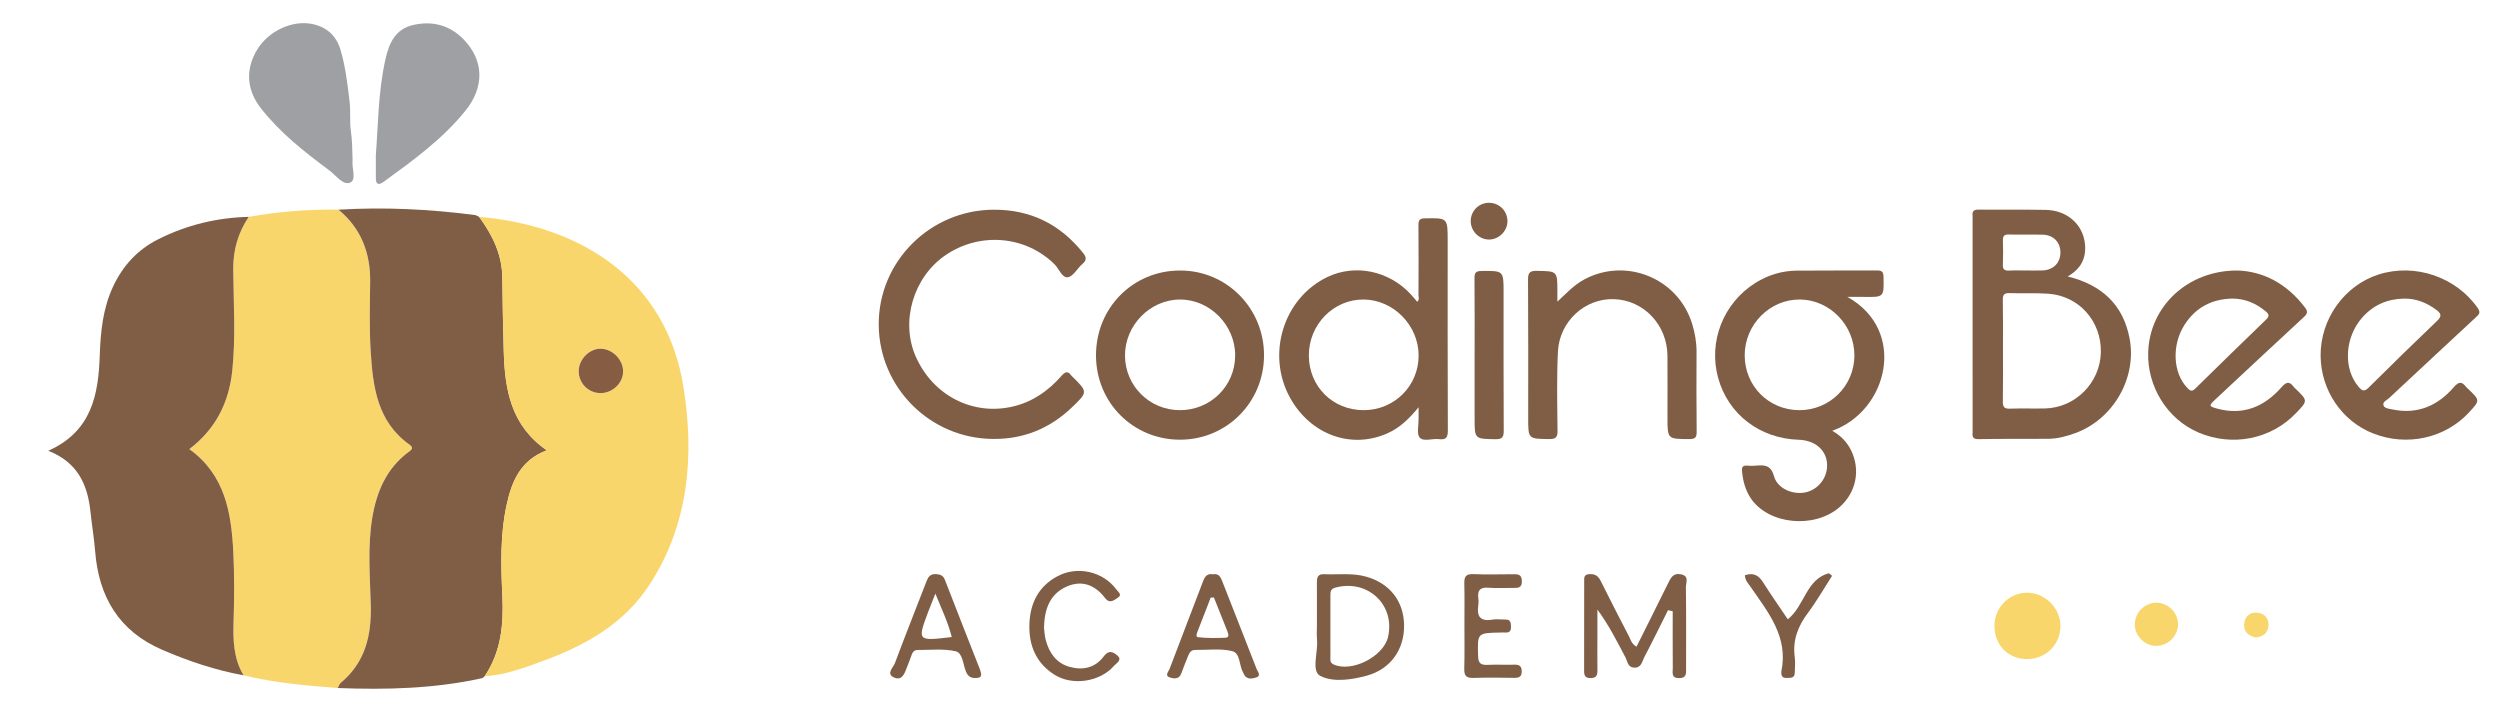
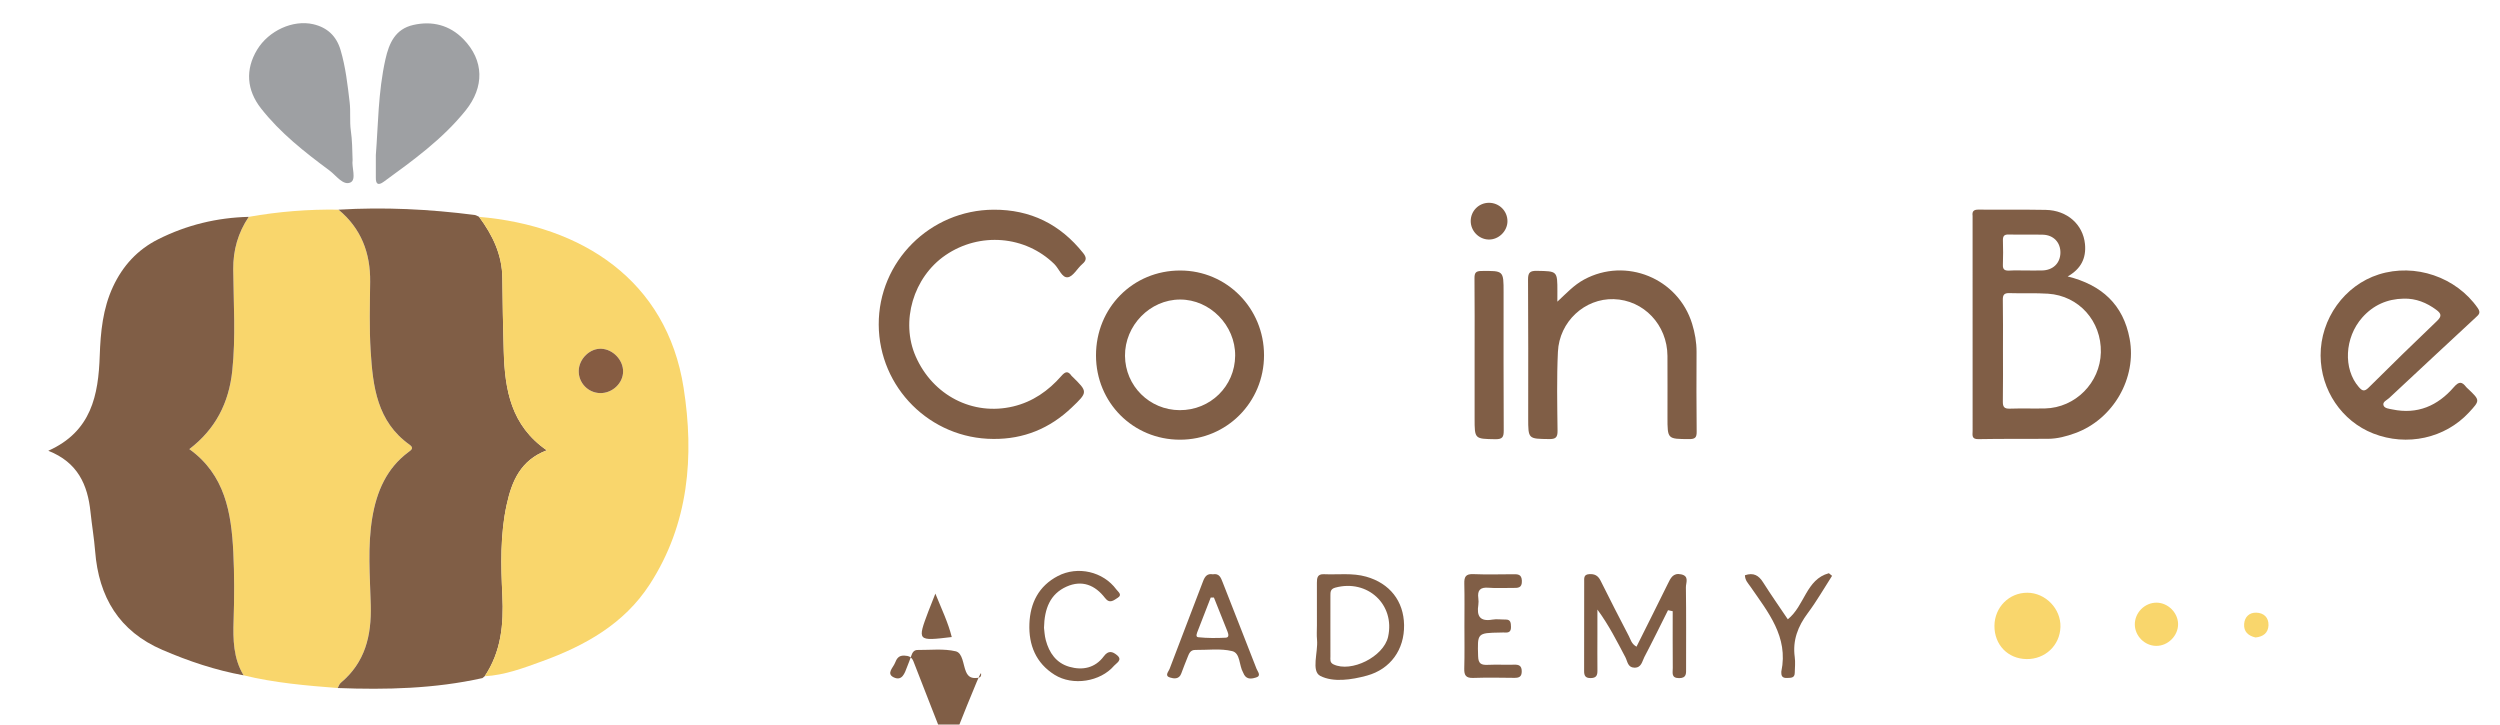
<svg xmlns="http://www.w3.org/2000/svg" id="Layer_1" x="0px" y="0px" viewBox="0 0 1080 313" style="enable-background:new 0 0 1080 313;" xml:space="preserve">
  <style type="text/css">	.st0{fill:#F9D66C;}	.st1{fill:#805E46;}	.st2{fill:#865C42;}	.st3{fill:#9EA0A3;}</style>
  <g>
    <g>
      <path class="st0" d="M931.7,260.35c4.88,0.07,9.14,4.29,9.23,9.18c0.09,5.09-4.41,9.59-9.51,9.49c-4.94-0.08-9.1-4.25-9.18-9.18   C922.18,264.67,926.52,260.3,931.7,260.35z" />
      <path class="st0" d="M974.39,275.39c-3.1-0.7-5.18-2.5-4.92-5.86c0.23-3.01,2.23-4.96,5.26-4.86c3.22,0.09,5.37,2.07,5.26,5.45   C979.86,273.43,977.69,275.07,974.39,275.39z" />
      <path class="st0" d="M875.49,284.72c-8.11-0.1-13.96-6.19-13.89-14.39c0.08-8.01,6.33-14.28,14.18-14.27   c7.9,0.01,14.61,6.98,14.33,14.85C889.85,278.83,883.48,284.83,875.49,284.72z" />
      <path class="st1" d="M753.81,248.51c3.74-1.29,5.99,0.1,7.86,3.08c3.44,5.43,7.12,10.69,10.66,15.94   c7.28-5.78,7.88-17.28,17.75-19.9c0.46,0.38,0.93,0.76,1.37,1.13c-3.46,5.36-6.64,10.96-10.45,16.05   c-4.32,5.76-6.65,11.82-5.67,19.05c0.31,2.24,0.05,4.58,0,6.86c-0.05,2.27-1.73,2.07-3.27,2.16c-1.62,0.09-2.58-0.48-2.52-2.24   c0-0.18-0.05-0.38,0-0.57c3.14-15.02-5.78-25.63-13.41-36.73C755.19,251.96,753.86,250.74,753.81,248.51z" />
      <path class="st1" d="M720.58,263.61c-3.38,6.74-6.69,13.54-10.21,20.22c-0.98,1.85-1.24,4.72-4.38,4.6   c-2.84-0.1-2.91-2.76-3.81-4.47c-3.64-6.89-7.11-13.84-12.1-20.63c0,3.63,0,7.25,0,10.88c0,5.16-0.05,10.34,0.01,15.49   c0.03,2.07-0.52,3.2-2.87,3.23c-2.36,0.05-2.91-1.06-2.88-3.14c0.05-12.82,0.01-25.64,0.03-38.46c0-1.49-0.26-3.12,2.09-3.29   c2.39-0.17,3.87,0.57,5,2.83c3.98,8.05,8.11,16.03,12.25,24.01c0.76,1.45,1.04,3.23,3.26,4.49c4.53-9.08,9.06-18.05,13.49-27.08   c1.23-2.52,2.28-4.93,5.79-4.17c3.64,0.77,2.02,3.66,2.06,5.6c0.16,11.67,0.08,23.35,0.08,35c0,2.15,0.29,4.23-3.01,4.23   c-3.57,0-2.71-2.44-2.74-4.36c-0.07-8.19-0.03-16.35-0.03-24.55C721.89,263.88,721.24,263.74,720.58,263.61z" />
      <path class="st1" d="M632.63,270.44c0-6.13,0.1-12.26-0.05-18.36c-0.07-2.83,0.59-4.17,3.78-4.06c5.73,0.23,11.49,0.09,17.23,0.05   c2.01-0.01,3.73-0.1,3.86,2.79c0.16,3.31-1.84,3.14-4.06,3.12c-3.44-0.05-6.91,0.21-10.34-0.08c-3.63-0.31-4.88,1.12-4.41,4.56   c0.12,0.94,0.14,1.93,0,2.87c-0.76,4.81,0.7,7.28,6.06,6.34c1.85-0.33,3.82,0,5.73-0.03c2.26-0.03,2.26,1.55,2.31,3.13   c0.05,1.59-0.5,2.58-2.28,2.48c-0.77-0.05-1.54,0-2.31,0.01c-10.08,0.18-9.91,0.18-9.6,10.26c0.09,3.23,1.37,3.8,4.12,3.69   c3.82-0.17,7.67,0.03,11.49-0.07c2.07-0.07,3.21,0.5,3.23,2.83c0.03,2.36-1.12,2.88-3.2,2.86c-5.93-0.08-11.87-0.17-17.8,0.03   c-3.13,0.1-3.91-1.17-3.83-4.04C632.74,282.68,632.63,276.55,632.63,270.44z" />
      <path class="st1" d="M568.91,270.1c0-6.12,0.03-12.25-0.01-18.35c-0.01-2.14,0.26-3.81,3.03-3.69c6.1,0.27,12.25-0.64,18.26,1.06   c10.17,2.87,16.22,10.54,16.37,20.91c0.16,10.6-5.88,19.02-15.99,21.82c-6.73,1.85-14.59,3-20.18,0.16   c-4.04-2.06-0.94-10.19-1.43-15.57C568.75,274.33,568.91,272.2,568.91,270.1z M574.73,270.46c0,4.4-0.03,8.76,0.01,13.16   c0.01,1.24-0.35,2.58,1.32,3.39c7.69,3.66,21.65-3.31,23.59-11.89c3.13-13.92-8.88-25.05-22.82-21.26   c-2.1,0.57-2.09,1.9-2.09,3.43C574.71,261.67,574.73,266.06,574.73,270.46z" />
      <path class="st1" d="M523.93,248.1c2.82-0.53,3.48,1.46,4.29,3.52c4.85,12.44,9.78,24.85,14.61,37.31   c0.46,1.19,2.19,3.01-0.18,3.74c-1.59,0.5-3.83,1.06-5.13-1.11c-0.2-0.33-0.31-0.7-0.5-1.03c-1.79-3.08-1.15-8.39-4.72-9.25   c-5.05-1.23-10.6-0.44-15.94-0.51c-2.24-0.03-2.75,1.75-3.39,3.31c-0.94,2.28-1.81,4.62-2.69,6.94c-0.94,2.5-3.18,2.19-4.84,1.67   c-2.48-0.77-0.63-2.53-0.18-3.72c4.79-12.68,9.7-25.3,14.5-37.97C520.54,249,521.54,247.67,523.93,248.1z M524.41,258.13   c-0.46,0-0.93,0-1.37,0c-1.85,4.76-3.72,9.51-5.54,14.27c-0.38,0.98-1.21,2.75,0.12,2.88c3.95,0.42,7.96,0.4,11.92,0.2   c1.58-0.08,1.13-1.64,0.72-2.69C528.32,267.89,526.37,263.02,524.41,258.13z" />
      <path class="st1" d="M451.01,271.21c0.16,1.19,0.23,3.31,0.77,5.33c1.46,5.48,4.5,9.86,10.13,11.5c5.79,1.67,11.2,0.52,14.93-4.51   c2-2.69,3.78-2.07,5.67-0.53c2.61,2.1-0.21,3.43-1.19,4.56c-5.97,6.99-17.91,8.84-25.73,3.95c-8.1-5.07-11.24-12.89-10.89-22.05   c0.35-8.96,4-16.29,12.31-20.63c8.56-4.46,19.55-1.92,25.24,5.8c0.78,1.06,2.78,2.31,0.57,3.64c-1.59,0.97-3.38,2.74-5.43,0.08   c-4.3-5.61-9.95-7.93-16.67-4.92C453.67,256.61,451.19,262.87,451.01,271.21z" />
-       <path class="st1" d="M423.82,290.95c0.18,1.36-0.46,1.8-1.58,1.9c-2.27,0.25-3.9-0.2-4.94-2.69c-1.3-3.09-1.37-8.07-4.43-8.8   c-5.26-1.23-10.97-0.53-16.49-0.57c-1.55-0.01-2.26,1.12-2.7,2.5c-0.52,1.63-1.23,3.21-1.83,4.83c-1.02,2.71-2.14,6.21-5.74,4.51   c-3.4-1.62-0.2-4.3,0.51-6.21c4.4-11.79,9.06-23.49,13.59-35.21c0.76-1.93,1.59-3.3,4.04-3.2c1.93,0.08,3.2,0.57,3.95,2.5   c5.02,12.98,10.13,25.93,15.21,38.89C423.59,289.93,423.7,290.5,423.82,290.95z M404.08,256.44c-1.28,3.22-2.18,5.43-3.01,7.64   c-4.85,12.91-4.84,12.91,10.09,11.12C409.6,268.97,406.85,263.28,404.08,256.44z" />
+       <path class="st1" d="M423.82,290.95c0.18,1.36-0.46,1.8-1.58,1.9c-2.27,0.25-3.9-0.2-4.94-2.69c-1.3-3.09-1.37-8.07-4.43-8.8   c-5.26-1.23-10.97-0.53-16.49-0.57c-1.55-0.01-2.26,1.12-2.7,2.5c-0.52,1.63-1.23,3.21-1.83,4.83c-1.02,2.71-2.14,6.21-5.74,4.51   c-3.4-1.62-0.2-4.3,0.51-6.21c0.76-1.93,1.59-3.3,4.04-3.2c1.93,0.08,3.2,0.57,3.95,2.5   c5.02,12.98,10.13,25.93,15.21,38.89C423.59,289.93,423.7,290.5,423.82,290.95z M404.08,256.44c-1.28,3.22-2.18,5.43-3.01,7.64   c-4.85,12.91-4.84,12.91,10.09,11.12C409.6,268.97,406.85,263.28,404.08,256.44z" />
    </g>
    <g>
      <path class="st1" d="M1002.5,153.58c-0.06-15.86,10.32-30.32,25.12-35.02c15.7-4.98,33.46,1.14,42.76,14.51   c1.45,2.08,0.45,2.86-0.84,4.05c-12.49,11.6-24.99,23.2-37.44,34.85c-0.99,0.92-2.99,1.66-2.4,3.21c0.47,1.27,2.43,1.41,3.83,1.7   c10.8,2.26,19.57-1.58,26.51-9.61c2.31-2.67,3.56-2.38,5.38-0.04c0.22,0.28,0.52,0.51,0.78,0.75c5.23,4.98,5.23,4.98,0.38,10.22   c-10.34,11.16-26.8,14.77-41.34,9.07C1011.63,181.93,1002.56,168.49,1002.5,153.58z M1038.39,129.01   c-7.14,0.14-13.15,2.81-17.9,8.17c-7.67,8.68-8.28,22.22-1.5,30.01c1.46,1.68,2.4,2.11,4.25,0.27   c9.77-9.72,19.63-19.34,29.59-28.85c2.13-2.04,1.78-3.18-0.34-4.75C1048.29,130.74,1043.7,128.88,1038.39,129.01z" />
-       <path class="st1" d="M966.57,116.86c11.02,0.32,21.36,5.62,29.17,15.97c1.33,1.75,1.12,2.69-0.46,4.13   c-12.8,11.8-25.51,23.71-38.24,35.59c-2.92,2.72-2.91,2.99,1,4.03c11.2,2.97,20.27-0.99,27.56-9.29c2.31-2.63,3.57-2.46,5.39-0.04   c0.21,0.28,0.51,0.52,0.78,0.77c5.25,5.1,5.25,5.1,0.07,10.49c-10.82,11.28-27.49,14.58-42.1,8.34   c-13.44-5.74-22.23-19.82-21.72-34.78C928.69,132.43,944.95,116.79,966.57,116.86z M964.25,128.99   c-8.87,0.21-15.83,3.91-20.6,11.44c-5.53,8.74-4.92,20.66,1.21,27.07c1.11,1.15,1.9,1.95,3.47,0.4   c10.16-10.02,20.39-19.96,30.65-29.87c1.45-1.4,1.27-2.31-0.13-3.47C974.62,131.04,969.86,128.96,964.25,128.99z" />
      <path class="st1" d="M893.23,119.42c14.78,3.69,24.01,12.19,26.77,26.89c3.2,17.1-7.17,34.92-23.58,40.83   c-3.77,1.37-7.62,2.4-11.66,2.43c-10.03,0.05-20.08-0.04-30.11,0.14c-3.07,0.06-2.48-1.84-2.48-3.56   c-0.01-30.72-0.01-61.44-0.01-92.16c0-0.25,0.02-0.48,0-0.73c-0.26-1.99,0.47-2.73,2.59-2.71c9.68,0.12,19.35-0.07,29.03,0.12   c9.27,0.19,16.07,6.29,16.93,14.74C901.32,111.57,898.94,116.21,893.23,119.42z M865.28,151.29c0,7.37,0.07,14.76-0.05,22.13   c-0.04,2.3,0.54,3.21,3,3.12c5.08-0.18,10.15,0.02,15.23-0.09c13.12-0.31,23.81-11.11,24.11-24.22   c0.29-13.47-9.46-24.46-22.8-25.35c-5.53-0.37-11.12-0.06-16.68-0.25c-2.26-0.07-2.91,0.71-2.87,2.91   C865.35,136.78,865.28,144.04,865.28,151.29z M875.28,116.85c2.3,0,4.58,0.04,6.88-0.01c4.71-0.09,7.83-3.09,7.94-7.55   c0.11-4.48-2.92-7.77-7.57-7.9c-4.95-0.14-9.89,0.04-14.83-0.08c-1.95-0.05-2.48,0.74-2.44,2.56c0.09,3.5,0.14,7-0.01,10.49   c-0.11,2.21,0.91,2.61,2.8,2.53C870.45,116.75,872.87,116.85,875.28,116.85z" />
-       <path class="st1" d="M798.06,128.25c26.11,14.54,17.51,49.34-6.54,57.85c3.66,2.06,6.39,4.84,8.16,8.48   c4.15,8.5,2.19,18.17-4.92,24.44c-10.91,9.61-30.9,7.6-38.49-3.86c-2.32-3.52-3.33-7.45-3.72-11.62   c-0.15-1.67,0.27-2.53,2.12-2.39c1.32,0.11,2.67,0.13,3.99,0c3.76-0.35,6.39-0.2,7.75,4.66c1.54,5.58,8.89,8.34,14.44,6.67   c5.52-1.67,9.1-7.17,8.37-12.87c-0.73-5.65-5.49-9.42-12.19-9.63c-16.85-0.54-30.49-11.03-34.81-26.78   c-4.29-15.59,2.26-32.29,16.11-40.98c5.45-3.42,11.45-5.24,17.86-5.31c11.49-0.12,22.99,0,34.48-0.08   c2.08-0.01,2.97,0.35,3.01,2.73c0.19,8.86,0.28,8.84-8.53,8.7C803.14,128.21,801.09,128.25,798.06,128.25z M777.28,177.19   c13.15,0.05,23.78-10.47,23.82-23.59c0.05-13.06-10.59-24.05-23.44-24.21c-13.01-0.16-23.91,10.76-23.95,24.02   C753.68,166.7,764.03,177.14,777.28,177.19z" />
      <path class="st1" d="M672.78,130.32c3.82-3.54,7.11-7.16,11.53-9.55c18.1-9.79,40.65-0.57,46.69,19.11   c1.21,3.95,1.92,7.97,1.91,12.13c-0.04,11.49-0.09,22.99,0.05,34.48c0.04,2.59-0.75,3.21-3.25,3.2c-9.36-0.05-9.36,0.05-9.36-9.44   c0-8.83,0.04-17.66-0.01-26.5c-0.07-13.41-10.25-24.14-23.2-24.52c-12.49-0.37-23.51,9.64-24.12,22.76   c-0.54,11.35-0.29,22.74-0.16,34.1c0.04,2.92-0.86,3.63-3.66,3.59c-9.02-0.12-9.02,0-9.02-9.03c0-19.96,0.07-39.92-0.07-59.9   c-0.02-3.1,0.94-3.79,3.87-3.74c8.81,0.15,8.81,0.04,8.81,8.94C672.78,127.43,672.78,128.88,672.78,130.32z" />
      <path class="st1" d="M637.03,153.52c0-11.12,0.06-22.22-0.05-33.34c-0.02-2.34,0.59-3.1,3.01-3.12c9.56-0.09,9.56-0.18,9.56,9.2   c0,19.93-0.05,39.86,0.06,59.79c0.01,2.74-0.59,3.73-3.56,3.69c-9.02-0.15-9.02-0.01-9.02-9.03   C637.03,171.63,637.03,162.57,637.03,153.52z" />
      <path class="st1" d="M635.35,95.48c0.01-4.32,3.45-7.81,7.76-7.87c4.49-0.07,8.11,3.49,8.11,7.94c0,4.33-3.84,8.06-8.17,7.93   C638.81,103.36,635.33,99.73,635.35,95.48z" />
-       <path class="st1" d="M612.84,175.92c-4.13,5.08-8.21,8.93-13.46,11.27c-15.69,6.98-33.17,0.61-42.02-15.26   c-10.48-18.83-2.93-43.23,16.18-52.31c11.92-5.66,26.47-2.65,35.82,7.42c0.98,1.06,1.9,2.18,2.87,3.32   c1.1-0.87,0.54-2.04,0.55-3.01c0.05-10.03,0.08-20.07-0.01-30.1c-0.02-2.13,0.49-2.9,2.8-2.93c9.83-0.18,9.83-0.25,9.83,9.67   c0,27.32-0.05,54.65,0.07,81.98c0.01,3-0.75,4.13-3.78,3.74c-2.85-0.37-6.67,1.21-8.35-0.65c-1.41-1.57-0.46-5.29-0.52-8.06   C612.82,179.57,612.84,178.17,612.84,175.92z M589.17,177.19c13.25-0.04,23.74-10.55,23.67-23.73   c-0.08-12.97-10.91-23.95-23.71-24.07c-13.06-0.12-23.77,10.82-23.71,24.24C565.49,167.01,575.78,177.22,589.17,177.19z" />
      <path class="st1" d="M546.06,153.47c0,20.28-16.1,36.47-36.28,36.48c-20.29,0.01-36.3-16.04-36.31-36.41   c-0.01-20.6,15.99-36.72,36.41-36.68C529.97,116.88,546.06,133.17,546.06,153.47z M509.64,177.19   c13.25,0.05,23.85-10.35,23.95-23.52c0.11-13.12-10.88-24.31-23.82-24.27c-12.98,0.02-23.88,11.2-23.77,24.34   C486.11,166.74,496.6,177.14,509.64,177.19z" />
      <path class="st1" d="M429.15,189.62c-27.26-0.07-49.41-22.16-49.54-49.38c-0.12-27.27,22.18-49.52,49.64-49.65   c15.98-0.07,28.75,6.29,38.66,18.71c1.53,1.91,1.54,3.16-0.34,4.76c-2.2,1.88-3.96,5.39-6.27,5.72c-2.52,0.35-3.8-3.72-5.82-5.69   c-12.52-12.29-32.21-13.97-47.01-3.86c-13.92,9.5-19.54,28.62-12.88,43.76c7.4,16.84,24.67,25.76,42.12,21.59   c8.4-2,15.2-6.75,20.81-13.17c1.68-1.93,2.86-2.26,4.37-0.08c0.07,0.09,0.16,0.18,0.26,0.26c6.85,6.7,6.9,6.75-0.22,13.52   C453.48,185.1,442.25,189.73,429.15,189.62z" />
    </g>
    <g>
      <path class="st0" d="M145.9,297.23c-13.66-1.06-27.3-2.23-40.66-5.49c-4.48-7.37-4.58-15.46-4.31-23.77   c0.32-9.8,0.35-19.63-0.13-29.43c-0.85-17.03-3.58-33.46-19-44.52c11.34-8.66,17.09-20,18.55-33.85   c1.54-14.61,0.54-29.22,0.42-43.83c-0.07-8.35,2.08-15.8,6.69-22.66c12.82-2.28,25.76-3.32,38.78-3.11   c9.76,8.09,13.79,18.65,13.66,31.14c-0.11,9.99-0.4,20.01,0.22,29.96c0.95,15.27,2.77,30.45,16.78,40.41   c2.06,1.46,0.78,2.3-0.41,3.17c-9.49,7.05-13.77,17.03-15.65,28.24c-2.12,12.58-1.02,25.28-0.68,37.91   c0.35,13.2-2.41,24.75-12.95,33.56C146.59,295.48,146.33,296.46,145.9,297.23z" />
      <path class="st1" d="M145.9,297.23c0.44-0.77,0.68-1.74,1.32-2.26c10.54-8.81,13.3-20.36,12.95-33.56   c-0.33-12.62-1.44-25.33,0.68-37.91c1.9-11.21,6.16-21.2,15.65-28.24c1.18-0.87,2.46-1.71,0.41-3.17   c-14.01-9.95-15.83-25.13-16.78-40.41c-0.62-9.95-0.33-19.97-0.22-29.96c0.13-12.48-3.91-23.05-13.66-31.14   c19.67-1.2,39.24-0.22,58.75,2.28c0.68,0.08,1.31,0.53,1.97,0.81c5.85,7.88,10,16.4,10.06,26.5c0.07,10.52,0.32,21.02,0.6,31.54   c0.46,16.69,3.13,32.15,18.6,42.82c-11.32,4.27-15.1,13.32-17.31,23.41c-2.86,13.02-2.51,26.27-1.88,39.43   c0.59,12.41-0.54,24.18-7.64,34.76l0.05-0.06c-0.35,0.29-0.71,0.58-1.05,0.87C187.76,297.53,166.88,298.03,145.9,297.23z" />
      <path class="st0" d="M209.37,292.14c7.1-10.59,8.24-22.35,7.64-34.76c-0.62-13.15-0.98-26.4,1.88-39.43   c2.21-10.09,5.99-19.14,17.31-23.41c-15.46-10.67-18.14-26.13-18.6-42.82c-0.29-10.52-0.53-21.02-0.6-31.54   c-0.07-10.09-4.2-18.61-10.06-26.5c44.26,3.78,81.1,27.25,88.38,73.85c4.63,29.61,2.28,58.79-14.65,84.94   c-11.09,17.12-28.03,26.51-46.61,33.25C226.08,288.62,218.04,291.66,209.37,292.14z M269.18,160.55c0.06-5.02-4.37-9.67-9.42-9.89   c-4.92-0.21-9.61,4.32-9.76,9.44c-0.15,5.25,4.06,9.64,9.3,9.72C264.54,169.89,269.13,165.57,269.18,160.55z" />
      <path class="st1" d="M107.45,93.68c-4.6,6.85-6.76,14.32-6.69,22.66c0.12,14.6,1.12,29.22-0.42,43.83   c-1.46,13.85-7.21,25.19-18.55,33.85c15.42,11.07,18.15,27.49,19,44.52c0.48,9.79,0.45,19.63,0.13,29.43   c-0.27,8.3-0.15,16.39,4.31,23.77c-12.15-2.21-23.78-6.12-35.08-10.99c-18.69-8.03-27.5-22.82-29.05-42.62   c-0.45-5.68-1.42-11.32-2.01-16.99c-1.22-11.71-5.49-21.39-18.23-26.41c18.69-8.34,21.65-24.11,22.23-41.11   c0.35-10.2,1.33-20.29,5.71-29.72c4.2-9.04,10.6-16.05,19.54-20.53C80.63,97.19,93.7,94.01,107.45,93.68z" />
      <path class="st2" d="M269.18,160.55c-0.06,5.03-4.65,9.34-9.87,9.27c-5.24-0.07-9.46-4.46-9.3-9.72c0.15-5.12,4.84-9.67,9.76-9.44   C264.81,150.88,269.24,155.52,269.18,160.55z" />
      <path class="st3" d="M152.32,69.1c-0.48,3.11,1.72,8.37-0.84,9.68c-3.17,1.61-6.27-2.99-9.13-5.11   c-10.73-7.96-21.26-16.2-29.61-26.86c-6.16-7.88-6.87-16.73-1.64-25.37c4.97-8.18,15.43-13,24.21-10.98   c6.04,1.4,10.01,5.06,11.81,11.14c2.19,7.38,3.03,14.99,3.93,22.59c0.48,4.06-0.06,8.24,0.51,12.28   C152.16,60.57,152.18,64.64,152.32,69.1z" />
      <path class="st3" d="M162.36,67.01c1.01-12.78,0.97-27.23,4.15-41.41c1.58-7.04,4.29-13.05,11.99-14.81   c8.21-1.88,15.75,0.05,21.65,6.08c9.04,9.23,9.13,20.74,1,30.85c-9.96,12.39-22.68,21.55-35.36,30.78   c-2.47,1.8-3.49,1.04-3.43-1.87C162.4,73.96,162.36,71.28,162.36,67.01z" />
    </g>
  </g>
</svg>